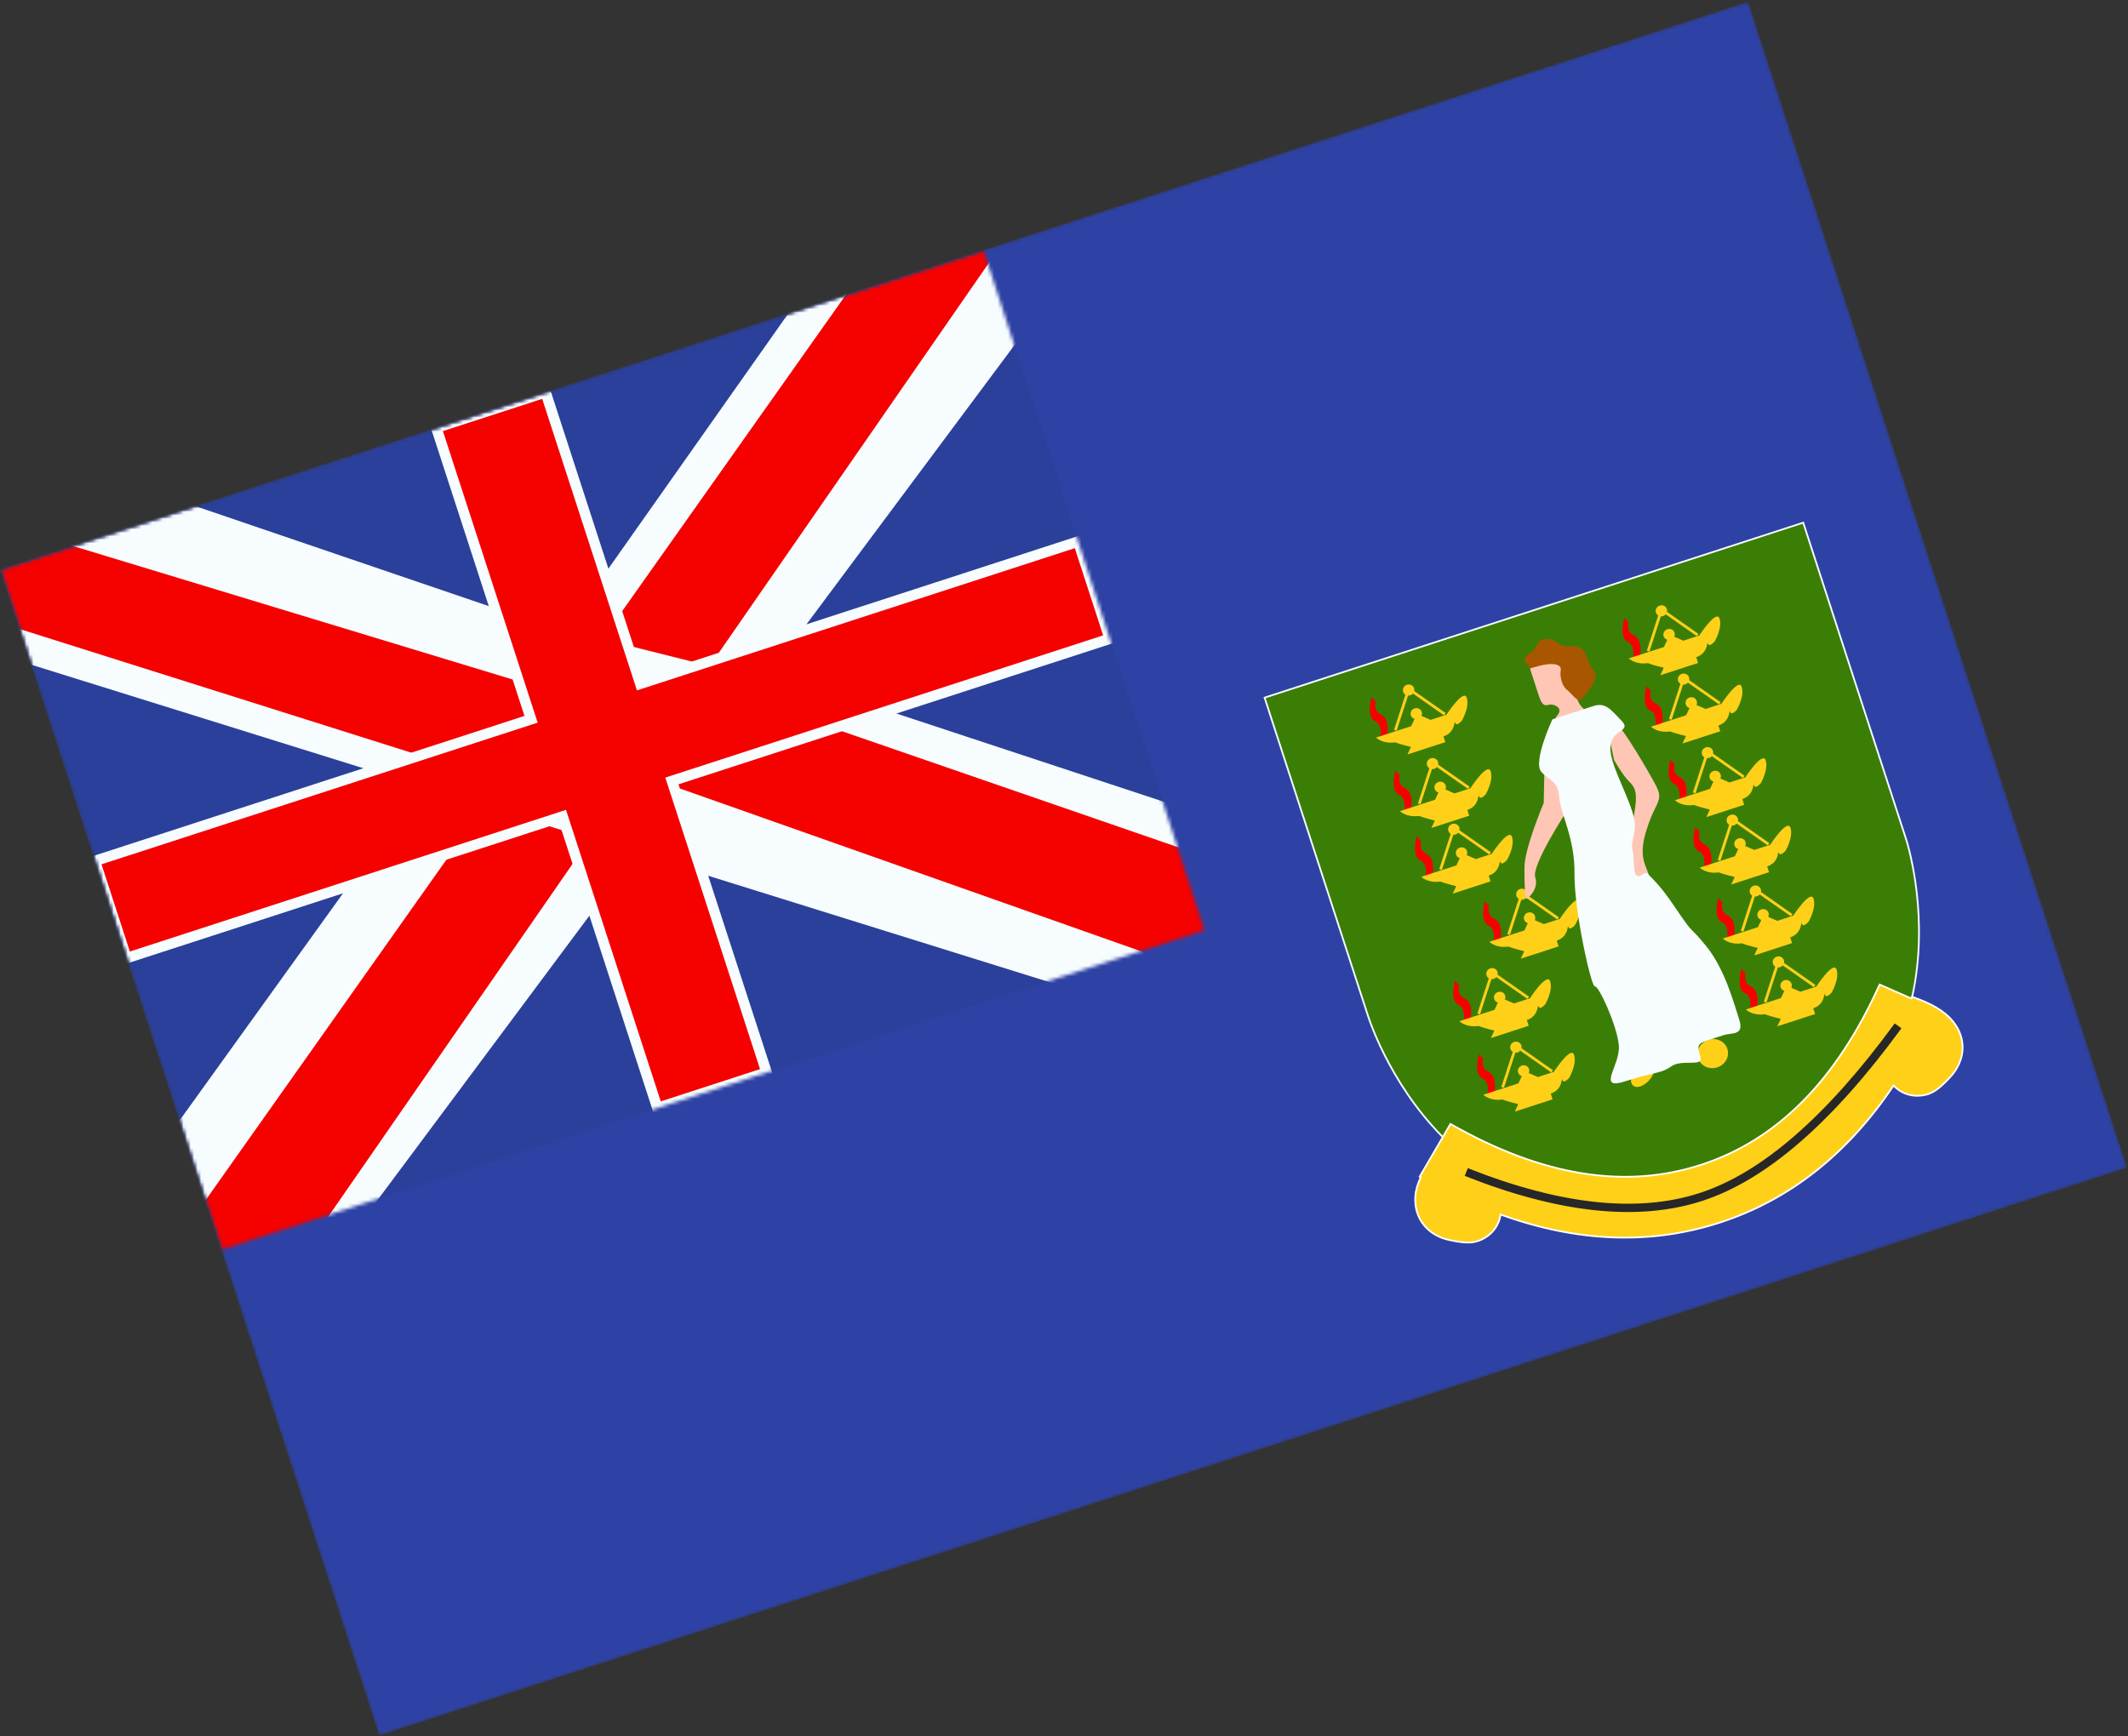
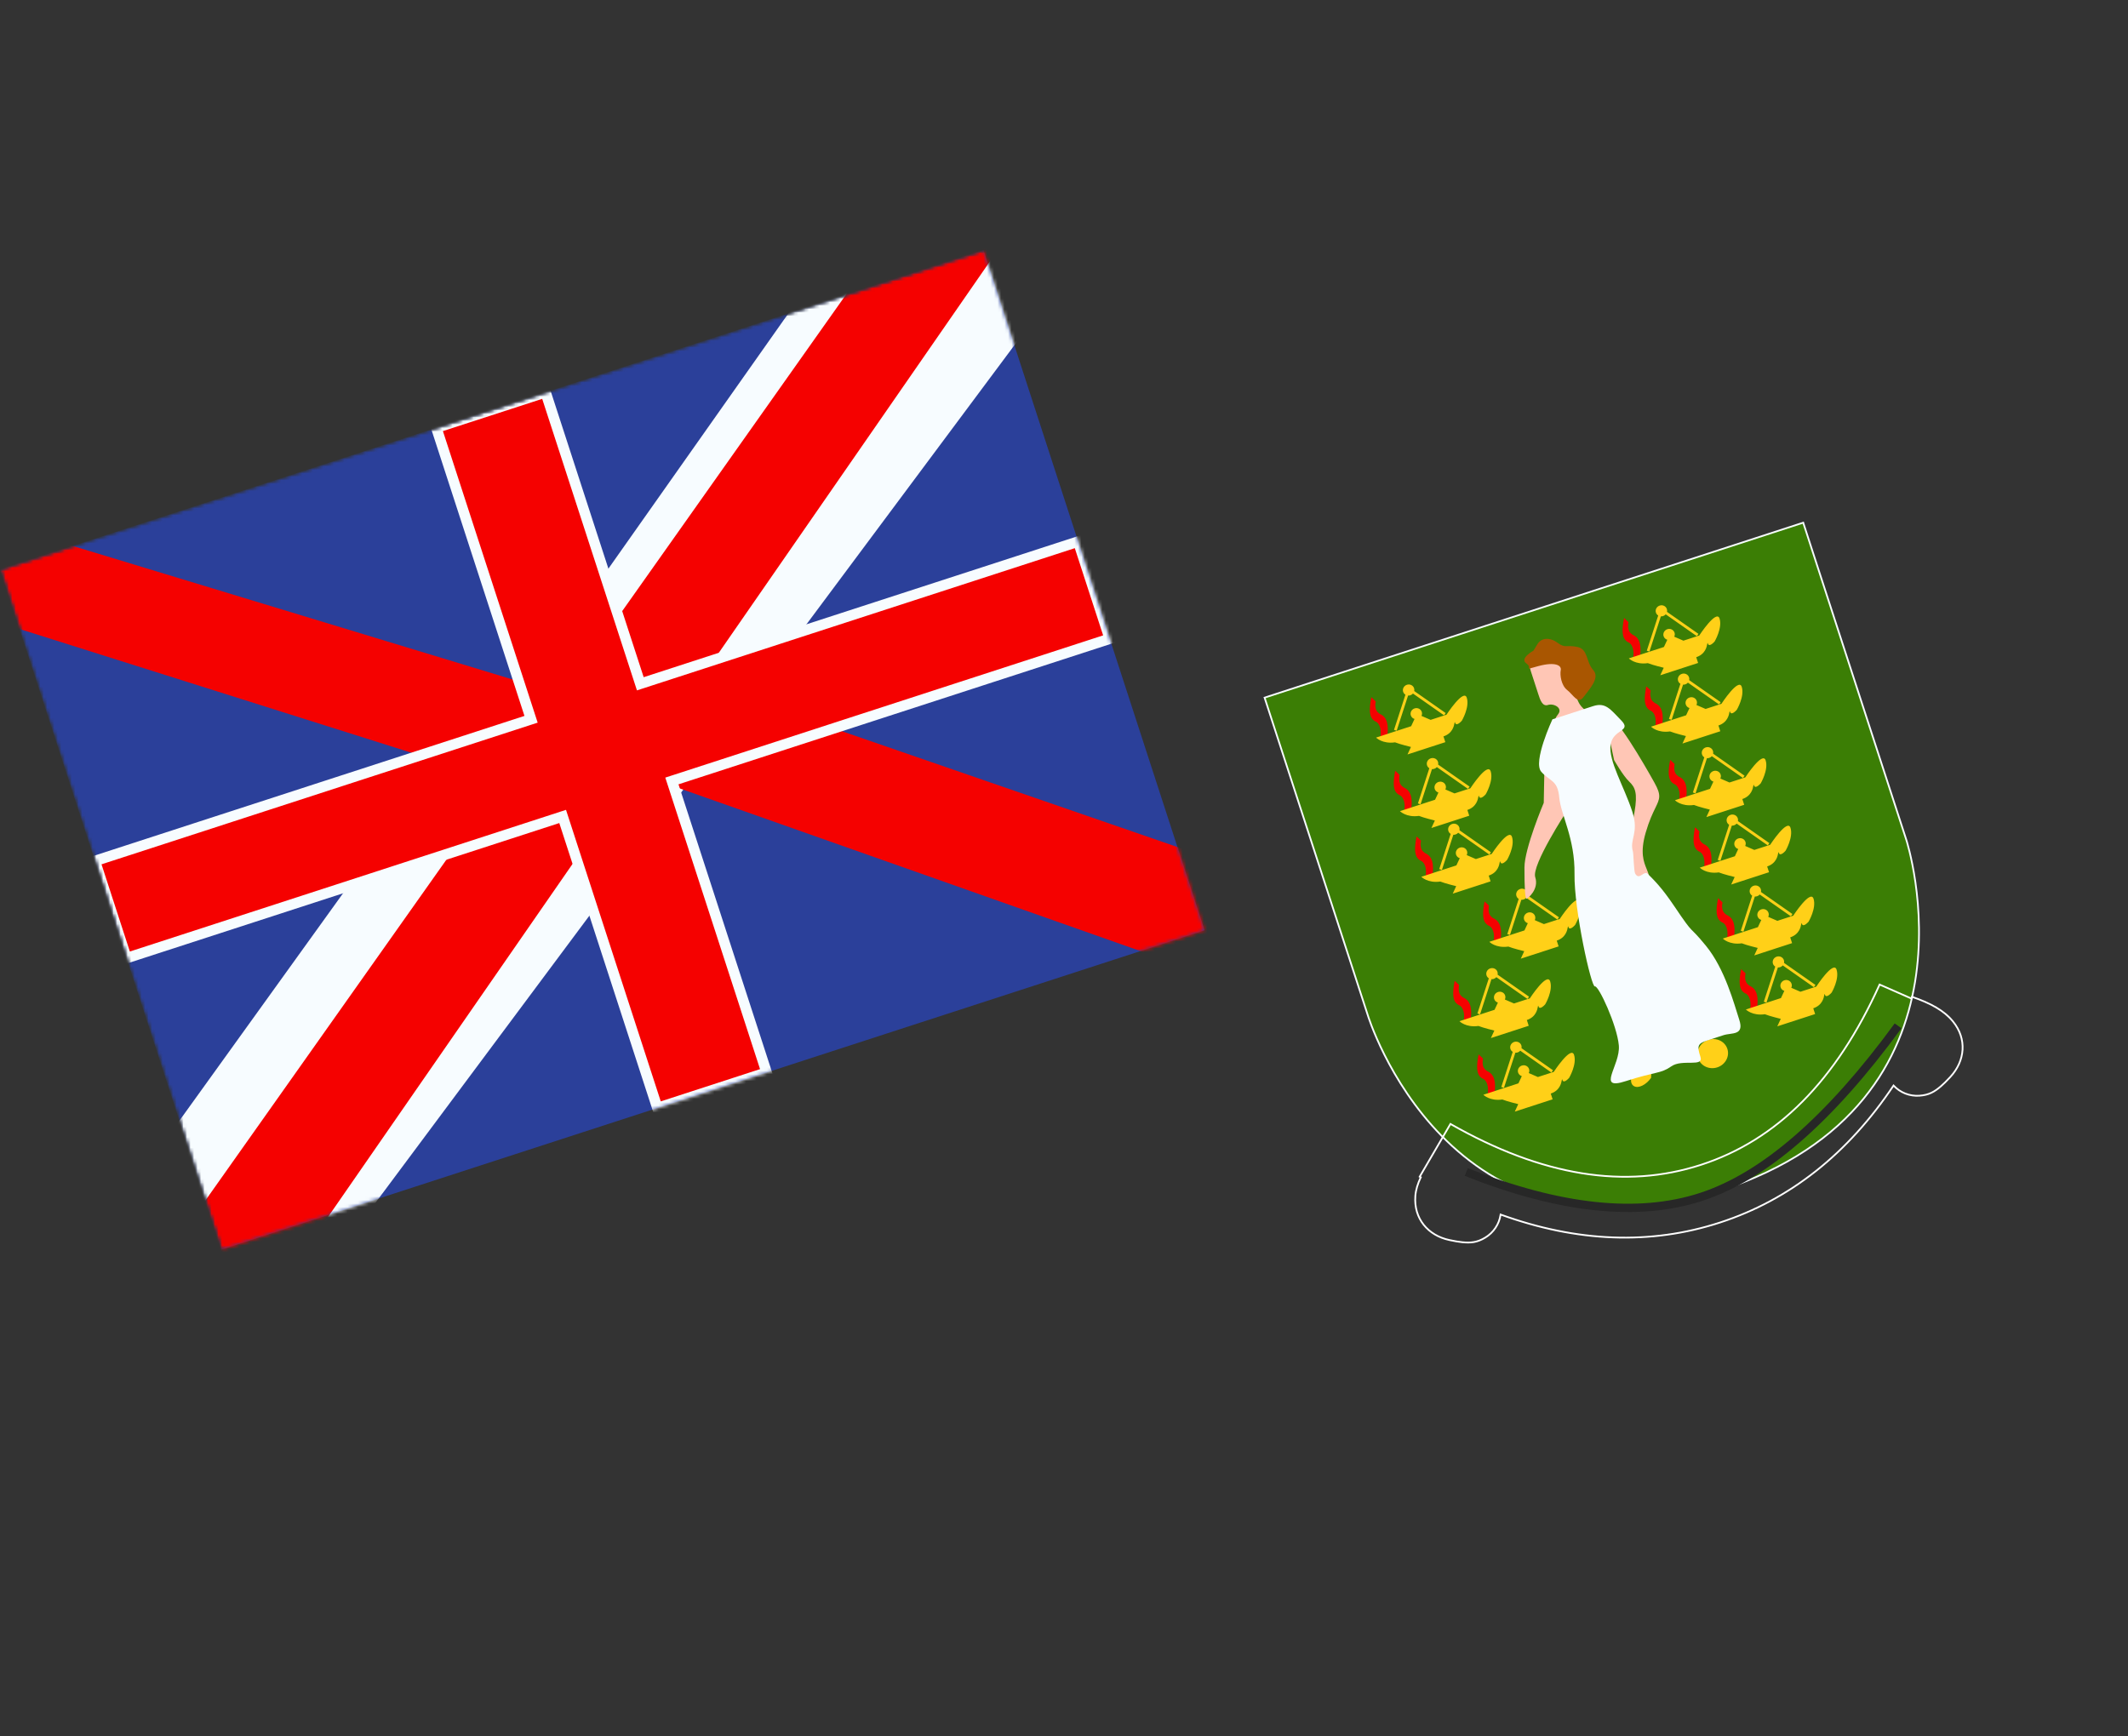
<svg xmlns="http://www.w3.org/2000/svg" width="609" height="497" viewBox="0 0 609 497" fill="none">
  <rect x="0" y="0" width="609" height="497" fill="#333333" stroke="none" />
  <mask id="mask0_910_1345" style="mask-type:luminance" maskUnits="userSpaceOnUse" x="0" y="0" width="609" height="497">
    <rect x="0.045" y="163" width="526" height="351" transform="rotate(-18 0.045 163)" fill="white" />
  </mask>
  <g mask="url(#mask0_910_1345)">
-     <path fill-rule="evenodd" clip-rule="evenodd" d="M0.045 163L108.51 496.821L608.766 334.278L500.301 0.457L0.045 163Z" fill="#2E42A5" />
    <mask id="mask1_910_1345" style="mask-type:luminance" maskUnits="userSpaceOnUse" x="0" y="0" width="609" height="497">
      <path fill-rule="evenodd" clip-rule="evenodd" d="M0.045 163L108.51 496.821L608.766 334.278L500.301 0.457L0.045 163Z" fill="white" />
    </mask>
    <g mask="url(#mask1_910_1345)">
      <rect x="0.045" y="163" width="295.875" height="204.75" transform="rotate(-18 0.045 163)" fill="#2B409A" />
      <mask id="mask2_910_1345" style="mask-type:luminance" maskUnits="userSpaceOnUse" x="0" y="71" width="345" height="287">
        <rect x="0.045" y="163" width="295.875" height="204.75" transform="rotate(-18 0.045 163)" fill="white" />
      </mask>
      <g mask="url(#mask2_910_1345)">
        <path d="M27.461 353.995L97.234 358.039L291.377 97.381L312.373 50.862L243.533 64.301L165.684 174.736L99.743 253.527L27.461 353.995Z" fill="#F7FCFF" />
        <path d="M41.44 368.174L77.542 371.946L299.561 51.34L255.266 65.733L41.44 368.174Z" fill="#F50100" />
-         <path d="M371.521 242.203L317.45 286.486L7.174 189.724L-37.155 164.43L26.437 134.839L154.33 178.425L253.989 203.409L371.521 242.203Z" fill="#F7FCFF" />
        <path d="M373.357 255.04L346.367 279.312L189.47 223.909L148.73 225.261L-40.257 165.575L4.038 151.183L192.094 208.297L237.005 207.957L373.357 255.04Z" fill="#F50100" />
        <mask id="path-10-outside-1_910_1345" maskUnits="userSpaceOnUse" x="-2.476" y="69.011" width="349.902" height="291.476" fill="black">
          <rect fill="white" x="-2.476" y="69.011" width="349.902" height="291.476" />
          <path fill-rule="evenodd" clip-rule="evenodd" d="M156.131 112.284L124.865 122.443L151.982 205.898L27.16 246.455L36.199 274.274L161.02 233.717L188.137 317.172L219.403 307.013L192.286 223.558L317.593 182.843L308.554 155.025L183.248 195.739L156.131 112.284Z" />
        </mask>
        <path fill-rule="evenodd" clip-rule="evenodd" d="M156.131 112.284L124.865 122.443L151.982 205.898L27.16 246.455L36.199 274.274L161.02 233.717L188.137 317.172L219.403 307.013L192.286 223.558L317.593 182.843L308.554 155.025L183.248 195.739L156.131 112.284Z" fill="#F50100" />
        <path d="M124.865 122.443L124.402 121.016L122.975 121.48L123.439 122.907L124.865 122.443ZM156.131 112.284L157.558 111.821L157.094 110.394L155.668 110.858L156.131 112.284ZM151.982 205.898L152.445 207.325L153.872 206.861L153.408 205.435L151.982 205.898ZM27.16 246.455L26.697 245.029L25.27 245.492L25.734 246.919L27.16 246.455ZM36.199 274.274L34.772 274.737L35.236 276.164L36.663 275.7L36.199 274.274ZM161.02 233.717L162.447 233.253L161.983 231.827L160.557 232.29L161.02 233.717ZM188.137 317.172L186.71 317.635L187.173 319.062L188.6 318.598L188.137 317.172ZM219.403 307.013L219.866 308.44L221.293 307.976L220.829 306.549L219.403 307.013ZM192.286 223.558L191.823 222.131L190.396 222.595L190.86 224.021L192.286 223.558ZM317.593 182.843L318.056 184.27L319.483 183.806L319.019 182.38L317.593 182.843ZM308.554 155.025L309.981 154.561L309.517 153.135L308.091 153.598L308.554 155.025ZM183.248 195.739L181.821 196.203L182.284 197.629L183.711 197.166L183.248 195.739ZM125.329 123.87L156.595 113.711L155.668 110.858L124.402 121.016L125.329 123.87ZM153.408 205.435L126.292 121.98L123.439 122.907L150.555 206.362L153.408 205.435ZM27.624 247.882L152.445 207.325L151.518 204.472L26.697 245.029L27.624 247.882ZM37.626 273.81L28.587 245.992L25.734 246.919L34.772 274.737L37.626 273.81ZM160.557 232.29L35.735 272.847L36.663 275.7L161.484 235.143L160.557 232.29ZM189.563 316.708L162.447 233.253L159.594 234.18L186.71 317.635L189.563 316.708ZM218.939 305.586L187.673 315.745L188.6 318.598L219.866 308.44L218.939 305.586ZM190.86 224.021L217.976 307.476L220.829 306.549L193.713 223.094L190.86 224.021ZM317.129 181.417L191.823 222.131L192.75 224.984L318.056 184.27L317.129 181.417ZM307.127 155.488L316.166 183.307L319.019 182.38L309.981 154.561L307.127 155.488ZM183.711 197.166L309.018 156.451L308.091 153.598L182.784 194.313L183.711 197.166ZM154.705 112.748L181.821 196.203L184.674 195.276L157.558 111.821L154.705 112.748Z" fill="#F7FCFF" mask="url(#path-10-outside-1_910_1345)" />
      </g>
      <path fill-rule="evenodd" clip-rule="evenodd" d="M361.903 199.704L391.411 290.519C391.411 290.519 414.313 366.15 492.145 340.861C569.977 315.571 545.563 240.432 545.563 240.432L516.055 149.617L361.903 199.704Z" fill="#3B7E05" stroke="#F7FCFF" stroke-width="0.5" />
-       <path fill-rule="evenodd" clip-rule="evenodd" d="M406.295 336.841L415.095 321.736C441.392 336.733 465.142 340.474 486.814 333.433C508.485 326.391 525.483 309.412 537.913 281.835L547.015 285.836L547.186 285.344C552.557 287.192 556.39 289.309 558.9 292.388C562.989 297.403 562.404 303.688 558.138 308.299C557.08 309.443 556.222 310.298 555.432 310.972C553.601 312.537 552.028 313.469 549.304 313.656C546.532 313.845 543.806 312.79 541.907 310.737C528.818 330.29 512.231 343.461 492.189 349.973C472.319 356.429 451.341 355.597 429.447 347.67C429.052 350.425 427.427 352.838 425.062 354.27C422.723 355.685 420.902 355.826 418.508 355.599C417.475 355.5 416.284 355.294 414.764 354.966C408.634 353.644 404.563 348.831 405.047 342.369C405.179 340.612 405.732 338.841 406.598 337.013C406.497 336.956 406.396 336.898 406.295 336.841Z" fill="#FFD018" />
      <path d="M415.095 321.736L415.219 321.519L415.004 321.396L414.879 321.61L415.095 321.736ZM406.295 336.841L406.079 336.715L405.952 336.933L406.171 337.058L406.295 336.841ZM537.913 281.835L538.014 281.606L537.787 281.506L537.685 281.732L537.913 281.835ZM547.015 285.836L546.914 286.065L547.162 286.174L547.251 285.918L547.015 285.836ZM547.186 285.344L547.267 285.108L547.032 285.027L546.95 285.262L547.186 285.344ZM558.9 292.388L559.094 292.23L559.094 292.23L558.9 292.388ZM558.138 308.299L557.954 308.13L558.138 308.299ZM555.432 310.972L555.27 310.782L555.432 310.972ZM549.304 313.656L549.287 313.406L549.304 313.656ZM541.907 310.737L542.09 310.568L541.875 310.335L541.699 310.598L541.907 310.737ZM429.447 347.67L429.532 347.435L429.244 347.33L429.2 347.634L429.447 347.67ZM425.062 354.27L425.191 354.484L425.062 354.27ZM418.508 355.599L418.484 355.847L418.508 355.599ZM414.764 354.966L414.711 355.21L414.764 354.966ZM405.047 342.369L405.296 342.388L405.047 342.369ZM406.598 337.013L406.824 337.12L406.923 336.91L406.721 336.796L406.598 337.013ZM414.879 321.61L406.079 336.715L406.511 336.967L415.311 321.862L414.879 321.61ZM486.737 333.195C465.15 340.209 441.475 336.492 415.219 321.519L414.972 321.953C441.31 336.974 465.133 340.74 486.892 333.67L486.737 333.195ZM537.685 281.732C525.275 309.266 508.322 326.182 486.737 333.195L486.892 333.67C508.648 326.601 525.692 309.558 538.141 281.937L537.685 281.732ZM547.115 285.607L538.014 281.606L537.813 282.064L546.914 286.065L547.115 285.607ZM546.95 285.262L546.779 285.754L547.251 285.918L547.422 285.426L546.95 285.262ZM559.094 292.23C556.54 289.097 552.654 286.961 547.267 285.108L547.105 285.581C552.46 287.423 556.24 289.521 558.706 292.546L559.094 292.23ZM558.321 308.469C562.663 303.776 563.269 297.351 559.094 292.23L558.706 292.546C562.708 297.454 562.145 303.6 557.954 308.13L558.321 308.469ZM555.595 311.163C556.395 310.479 557.26 309.616 558.321 308.469L557.954 308.13C556.899 309.27 556.049 310.117 555.27 310.782L555.595 311.163ZM549.321 313.905C552.115 313.714 553.737 312.749 555.595 311.163L555.27 310.782C553.464 312.324 551.941 313.224 549.287 313.406L549.321 313.905ZM541.723 310.907C543.675 313.017 546.475 314.1 549.321 313.905L549.287 313.406C546.589 313.591 543.938 312.564 542.09 310.568L541.723 310.907ZM492.266 350.211C512.368 343.68 528.999 330.47 542.114 310.877L541.699 310.598C528.637 330.111 512.093 343.243 492.111 349.736L492.266 350.211ZM429.362 347.905C451.301 355.849 472.337 356.687 492.266 350.211L492.111 349.736C472.301 356.172 451.381 355.346 429.532 347.435L429.362 347.905ZM425.191 354.484C427.62 353.014 429.289 350.536 429.695 347.705L429.2 347.634C428.815 350.314 427.235 352.662 424.932 354.056L425.191 354.484ZM418.484 355.847C420.913 356.078 422.793 355.935 425.191 354.484L424.932 354.056C422.654 355.434 420.892 355.574 418.532 355.35L418.484 355.847ZM414.711 355.21C416.236 355.539 417.437 355.748 418.484 355.847L418.532 355.35C417.513 355.253 416.333 355.048 414.817 354.721L414.711 355.21ZM404.798 342.351C404.304 348.949 408.472 353.864 414.711 355.21L414.817 354.721C408.796 353.423 404.823 348.713 405.296 342.388L404.798 342.351ZM406.372 336.906C405.497 338.752 404.932 340.554 404.798 342.351L405.296 342.388C405.425 340.67 405.966 338.93 406.824 337.12L406.372 336.906ZM406.171 337.058C406.272 337.116 406.373 337.173 406.474 337.231L406.721 336.796C406.62 336.738 406.519 336.681 406.418 336.623L406.171 337.058Z" fill="white" />
      <path fill-rule="evenodd" clip-rule="evenodd" d="M395.072 210.874L396.995 210.877C397.477 207.523 396.996 205.243 394.88 204.367C394.858 204.35 394.835 204.334 394.812 204.317C394.252 203.905 393.256 203.176 393.713 200.776L392.443 199.58C391.782 203.054 391.743 205.418 393.475 206.44L393.563 206.493L393.66 206.529C394.583 206.878 395.424 208.419 395.072 210.874ZM401.912 231.928L403.836 231.931C404.318 228.577 403.837 226.297 401.721 225.421L401.689 225.397L401.653 225.371C401.092 224.96 400.097 224.23 400.554 221.83L399.284 220.634C398.623 224.108 398.584 226.472 400.316 227.495L400.404 227.547L400.5 227.583C401.424 227.932 402.265 229.473 401.912 231.928ZM409.942 250.723L408.018 250.721C408.371 248.266 407.53 246.725 406.607 246.376L406.51 246.339L406.422 246.287C404.69 245.265 404.729 242.9 405.39 239.427L406.66 240.623C406.203 243.022 407.199 243.752 407.759 244.163C407.782 244.18 407.805 244.197 407.827 244.213C409.943 245.09 410.424 247.369 409.942 250.723ZM427.49 269.33L429.413 269.332C429.895 265.978 429.414 263.699 427.298 262.822C427.276 262.806 427.254 262.789 427.23 262.772C426.67 262.361 425.675 261.631 426.131 259.232L424.861 258.036C424.2 261.509 424.161 263.874 425.893 264.896L425.982 264.948L426.078 264.985C427.001 265.334 427.842 266.875 427.49 269.33ZM420.856 292.063L418.933 292.061C419.285 289.606 418.445 288.065 417.521 287.716L417.425 287.679L417.336 287.627C415.604 286.605 415.643 284.24 416.304 280.767L417.575 281.963C417.118 284.362 418.113 285.092 418.673 285.503C418.697 285.52 418.719 285.537 418.741 285.553C420.857 286.43 421.338 288.709 420.856 292.063ZM425.774 313.115L427.697 313.117C428.179 309.763 427.698 307.483 425.582 306.607C425.56 306.591 425.537 306.574 425.514 306.557C424.954 306.146 423.959 305.416 424.415 303.016L423.145 301.82C422.484 305.294 422.445 307.658 424.177 308.681L424.266 308.733L424.362 308.769C425.285 309.118 426.126 310.659 425.774 313.115ZM502.827 288.706L500.903 288.704C501.256 286.248 500.415 284.707 499.491 284.358L499.395 284.322L499.307 284.27C497.574 283.247 497.613 280.883 498.275 277.409L499.545 278.605C499.088 281.005 500.083 281.735 500.644 282.146C500.667 282.163 500.69 282.18 500.711 282.196C502.827 283.072 503.308 285.352 502.827 288.706ZM494.307 268.404L496.231 268.406C496.712 265.052 496.232 262.772 494.116 261.896L494.084 261.872L494.048 261.846C493.487 261.435 492.492 260.705 492.949 258.306L491.679 257.109C491.017 260.583 490.979 262.947 492.711 263.97L492.799 264.022L492.895 264.058C493.819 264.407 494.66 265.948 494.307 268.404ZM489.635 248.106L487.711 248.104C488.064 245.648 487.223 244.107 486.299 243.758L486.203 243.722L486.115 243.67C484.383 242.647 484.422 240.283 485.083 236.809L486.353 238.005C485.896 240.405 486.891 241.135 487.452 241.546C487.475 241.563 487.498 241.58 487.52 241.596C489.636 242.472 490.117 244.752 489.635 248.106ZM480.603 228.803L482.527 228.805C483.008 225.452 482.527 223.172 480.411 222.295L480.394 222.283L480.343 222.245C479.783 221.834 478.788 221.104 479.245 218.705L477.975 217.509C477.313 220.982 477.274 223.347 479.006 224.369L479.095 224.421L479.191 224.458C480.115 224.807 480.956 226.348 480.603 228.803ZM475.686 207.752L473.762 207.75C474.115 205.294 473.274 203.753 472.35 203.404L472.254 203.368L472.166 203.316C470.434 202.293 470.472 199.929 471.134 196.455L472.404 197.651C471.947 200.051 472.942 200.781 473.503 201.192L473.503 201.192C473.526 201.209 473.549 201.226 473.571 201.242C475.687 202.118 476.167 204.398 475.686 207.752ZM467.411 188.203L469.335 188.205C469.816 184.852 469.336 182.572 467.22 181.695C467.198 181.679 467.175 181.663 467.152 181.645C466.591 181.234 465.596 180.504 466.053 178.105L464.783 176.909C464.121 180.382 464.083 182.747 465.815 183.769L465.903 183.821L465.999 183.858C466.923 184.207 467.764 185.748 467.411 188.203Z" fill="#F50100" />
      <path fill-rule="evenodd" clip-rule="evenodd" d="M404.727 197.812C404.783 197.555 404.773 197.282 404.687 197.017C404.417 196.186 403.498 195.74 402.635 196.021C401.772 196.301 401.29 197.202 401.56 198.032C401.676 198.39 401.912 198.675 402.212 198.863L398.945 208.933L399.704 209.172L402.969 199.108C403.18 199.123 403.398 199.098 403.612 199.028C403.917 198.929 404.174 198.753 404.367 198.53L413.27 204.77L413.733 204.123L404.727 197.812ZM406.804 204.931C406.972 204.58 407.012 204.173 406.885 203.781C406.615 202.951 405.696 202.505 404.833 202.786C403.97 203.066 403.488 203.967 403.758 204.797C403.923 205.304 404.329 205.667 404.816 205.81L403.849 207.878L393.806 211.142C393.806 211.142 395.634 213.024 399.251 212.502C400.583 213.047 403.793 213.824 403.793 213.824L402.803 215.968L413.63 212.45L413.095 210.801C415.727 209.927 416.116 207.751 416.254 206.975C416.312 206.655 416.326 206.572 416.439 206.918C416.823 208.101 418.364 206.292 418.364 206.292C418.364 206.292 420.641 202.422 419.764 199.724C418.887 197.026 413.957 204.594 413.957 204.594L409.42 206.068L406.804 204.931ZM400.647 232.196L410.69 228.932L411.657 226.864C411.17 226.721 410.764 226.358 410.599 225.851C410.329 225.021 410.81 224.12 411.674 223.84C412.537 223.559 413.456 224.005 413.726 224.835C413.853 225.227 413.813 225.634 413.645 225.985L416.261 227.122L420.797 225.648C420.797 225.648 425.728 218.08 426.605 220.778C427.482 223.476 425.205 227.346 425.205 227.346C425.205 227.346 423.664 229.155 423.279 227.972C423.167 227.626 423.152 227.709 423.095 228.029C422.957 228.805 422.568 230.981 419.936 231.855L420.471 233.504L409.644 237.022L410.634 234.878C410.634 234.878 407.424 234.101 406.092 233.556C402.475 234.078 400.647 232.196 400.647 232.196ZM411.569 218.866C411.624 218.609 411.614 218.336 411.528 218.071C411.258 217.241 410.339 216.795 409.476 217.075C408.613 217.356 408.131 218.257 408.401 219.087C408.517 219.444 408.753 219.73 409.053 219.917L405.786 229.987L406.545 230.226L409.809 220.163C410.02 220.177 410.238 220.153 410.453 220.083C410.758 219.984 411.015 219.808 411.208 219.584L420.111 225.824L420.573 225.176L411.569 218.866ZM406.753 250.988L416.796 247.725L417.76 245.661C417.275 245.518 416.871 245.155 416.707 244.65C416.437 243.82 416.919 242.919 417.782 242.638C418.645 242.358 419.564 242.804 419.834 243.634C419.96 244.024 419.922 244.43 419.755 244.779L422.367 245.914L426.903 244.44C426.903 244.44 431.834 236.872 432.711 239.571C433.588 242.269 431.311 246.138 431.311 246.138C431.311 246.138 429.77 247.947 429.385 246.764C429.273 246.418 429.258 246.501 429.201 246.821C429.063 247.597 428.674 249.773 426.041 250.648L426.577 252.296L415.75 255.814L416.74 253.67C416.74 253.67 413.53 252.893 412.198 252.349C408.581 252.87 406.753 250.988 406.753 250.988ZM417.674 237.663C417.73 237.404 417.72 237.13 417.634 236.863C417.364 236.033 416.445 235.587 415.582 235.868C414.719 236.148 414.237 237.049 414.507 237.879C414.624 238.238 414.861 238.524 415.162 238.712L411.894 248.786L412.653 249.025L415.92 238.955C416.129 238.969 416.346 238.944 416.559 238.875C416.862 238.776 417.118 238.601 417.311 238.38L426.219 244.623L426.682 243.976L417.674 237.663ZM426.226 269.604L436.27 266.341L437.236 264.272C436.749 264.129 436.343 263.766 436.179 263.26C435.909 262.429 436.39 261.529 437.253 261.248C438.117 260.967 439.035 261.413 439.305 262.244C439.433 262.635 439.393 263.043 439.225 263.393L441.841 264.531L446.377 263.057C446.377 263.057 451.308 255.489 452.184 258.187C453.061 260.885 450.785 264.754 450.785 264.754C450.785 264.754 449.243 266.563 448.859 265.38C448.747 265.035 448.732 265.117 448.675 265.437C448.536 266.214 448.148 268.389 445.515 269.264L446.051 270.913L435.224 274.431L436.213 272.286C436.213 272.286 433.004 271.51 431.671 270.965C428.054 271.486 426.226 269.604 426.226 269.604ZM437.145 256.272C437.201 256.014 437.192 255.74 437.105 255.473C436.835 254.642 435.917 254.197 435.053 254.477C434.19 254.758 433.709 255.658 433.979 256.489C434.095 256.847 434.332 257.134 434.634 257.322L431.366 267.396L432.125 267.635L435.391 257.565C435.601 257.579 435.817 257.554 436.031 257.484C436.334 257.386 436.59 257.211 436.783 256.989L445.691 263.232L446.153 262.585L437.145 256.272ZM417.669 292.328L427.712 289.064L428.679 286.996C428.191 286.854 427.785 286.49 427.621 285.984C427.351 285.153 427.832 284.252 428.695 283.972C429.559 283.691 430.477 284.137 430.747 284.968C430.874 285.359 430.835 285.766 430.667 286.117L433.284 287.254L437.82 285.78C437.82 285.78 442.751 278.212 443.627 280.91C444.504 283.608 442.228 287.478 442.228 287.478C442.228 287.478 440.686 289.287 440.302 288.104C440.189 287.758 440.175 287.841 440.118 288.161C439.979 288.937 439.591 291.113 436.958 291.987L437.494 293.636L426.666 297.154L427.656 295.01C427.656 295.01 424.446 294.233 423.114 293.688C419.497 294.21 417.669 292.328 417.669 292.328ZM428.589 279.002C428.645 278.744 428.636 278.47 428.549 278.203C428.279 277.373 427.361 276.927 426.497 277.208C425.634 277.488 425.153 278.389 425.423 279.219C425.539 279.578 425.776 279.864 426.078 280.052L422.81 290.126L423.568 290.365L426.835 280.295C427.044 280.309 427.261 280.284 427.475 280.215C427.778 280.117 428.034 279.941 428.227 279.72L437.135 285.963L437.597 285.315L428.589 279.002ZM424.51 313.382L434.553 310.118L435.52 308.05C435.032 307.907 434.626 307.544 434.461 307.037C434.191 306.207 434.673 305.306 435.536 305.025C436.399 304.745 437.318 305.191 437.588 306.021C437.715 306.413 437.675 306.82 437.507 307.171L440.124 308.308L444.661 306.834C444.661 306.834 449.591 299.266 450.468 301.964C451.345 304.662 449.068 308.532 449.068 308.532C449.068 308.532 447.527 310.341 447.143 309.158C447.03 308.812 447.016 308.895 446.958 309.215C446.82 309.991 446.431 312.167 443.799 313.041L444.334 314.69L433.507 318.208L434.497 316.064C434.497 316.064 431.287 315.287 429.955 314.742C426.338 315.264 424.51 313.382 424.51 313.382ZM435.431 300.052C435.486 299.795 435.476 299.522 435.39 299.257C435.12 298.427 434.202 297.981 433.338 298.261C432.475 298.542 431.994 299.442 432.263 300.273C432.379 300.63 432.615 300.916 432.915 301.104L429.649 311.174L430.407 311.413L433.672 301.348C433.883 301.363 434.101 301.338 434.315 301.269C434.62 301.17 434.877 300.994 435.07 300.771L443.974 307.01L444.436 306.363L435.431 300.052ZM499.638 288.971L509.681 285.708L510.648 283.639C510.16 283.496 509.754 283.133 509.59 282.626C509.32 281.796 509.801 280.895 510.665 280.615C511.528 280.334 512.447 280.78 512.716 281.61C512.844 282.002 512.804 282.41 512.636 282.76L515.252 283.898L519.788 282.424C519.788 282.424 524.719 274.856 525.596 277.554C526.473 280.252 524.196 284.122 524.196 284.122C524.196 284.122 522.655 285.93 522.27 284.747C522.158 284.402 522.143 284.484 522.086 284.804C521.948 285.581 521.559 287.756 518.926 288.631L519.462 290.28L508.635 293.798L509.625 291.653C509.625 291.653 506.415 290.877 505.083 290.332C501.466 290.853 499.638 288.971 499.638 288.971ZM510.56 275.639C510.614 275.383 510.605 275.111 510.519 274.846C510.249 274.016 509.33 273.57 508.467 273.851C507.603 274.131 507.122 275.032 507.392 275.862C507.508 276.22 507.745 276.506 508.046 276.694L504.78 286.762L505.538 287.001L508.803 276.938C509.013 276.952 509.23 276.927 509.444 276.858C509.749 276.759 510.007 276.582 510.2 276.358L519.105 282.599L519.567 281.952L510.56 275.639ZM493.042 268.671L503.085 265.408L504.052 263.339C503.564 263.196 503.159 262.833 502.994 262.327C502.724 261.496 503.205 260.595 504.069 260.315C504.932 260.034 505.851 260.48 506.121 261.311C506.248 261.702 506.208 262.11 506.04 262.46L508.656 263.597L513.192 262.124C513.192 262.124 518.123 254.556 519 257.254C519.877 259.952 517.6 263.821 517.6 263.821C517.6 263.821 516.059 265.63 515.674 264.447C515.562 264.102 515.547 264.184 515.49 264.504C515.352 265.281 514.963 267.456 512.33 268.331L512.866 269.98L502.039 273.498L503.029 271.353C503.029 271.353 499.819 270.577 498.487 270.032C494.87 270.553 493.042 268.671 493.042 268.671ZM503.964 255.339C504.018 255.082 504.009 254.811 503.923 254.547C503.653 253.716 502.734 253.27 501.871 253.551C501.008 253.831 500.526 254.732 500.796 255.562C500.912 255.92 501.149 256.206 501.449 256.394L498.184 266.461L498.942 266.7L502.207 256.638C502.417 256.653 502.634 256.628 502.848 256.558C503.154 256.459 503.411 256.282 503.605 256.058L512.509 262.298L512.971 261.651L503.964 255.339ZM486.446 248.371L496.489 245.108L497.456 243.039C496.969 242.896 496.563 242.533 496.398 242.026C496.128 241.196 496.609 240.295 497.473 240.015C498.336 239.734 499.255 240.18 499.525 241.01C499.652 241.402 499.612 241.81 499.444 242.16L502.06 243.298L506.597 241.824C506.597 241.824 511.528 234.256 512.404 236.954C513.281 239.652 511.004 243.522 511.004 243.522C511.004 243.522 509.463 245.33 509.079 244.147C508.966 243.802 508.952 243.884 508.894 244.204C508.756 244.981 508.367 247.156 505.735 248.031L506.27 249.68L495.443 253.198L496.433 251.053C496.433 251.053 493.223 250.277 491.891 249.732C488.274 250.253 486.446 248.371 486.446 248.371ZM497.367 235.043C497.423 234.786 497.413 234.512 497.327 234.246C497.057 233.416 496.138 232.97 495.275 233.251C494.412 233.531 493.93 234.432 494.2 235.262C494.317 235.621 494.555 235.909 494.857 236.096L491.59 246.168L492.349 246.407L495.615 236.338C495.824 236.352 496.04 236.327 496.252 236.258C496.556 236.159 496.813 235.984 497.006 235.761L505.915 242.005L506.377 241.358L497.367 235.043ZM479.338 229.071L489.381 225.808L490.348 223.739C489.86 223.596 489.454 223.233 489.29 222.726C489.02 221.896 489.501 220.995 490.364 220.714C491.228 220.434 492.147 220.88 492.416 221.71C492.544 222.102 492.504 222.509 492.335 222.86L494.952 223.997L499.488 222.524C499.488 222.524 504.419 214.956 505.296 217.654C506.172 220.352 503.896 224.221 503.896 224.221C503.896 224.221 502.354 226.03 501.97 224.847C501.858 224.502 501.843 224.584 501.786 224.904C501.647 225.681 501.259 227.856 498.626 228.731L499.162 230.38L488.335 233.897L489.325 231.753C489.325 231.753 486.115 230.976 484.783 230.432C481.166 230.953 479.338 229.071 479.338 229.071ZM490.259 215.741C490.314 215.484 490.305 215.211 490.219 214.946C489.949 214.115 489.03 213.67 488.167 213.95C487.303 214.231 486.822 215.131 487.092 215.962C487.208 216.319 487.444 216.605 487.744 216.792L484.477 226.863L485.236 227.101L488.501 217.037C488.711 217.052 488.929 217.027 489.144 216.958C489.448 216.859 489.705 216.683 489.899 216.46L498.802 222.699L499.264 222.052L490.259 215.741ZM472.497 208.017L482.54 204.754L483.507 202.685C483.019 202.542 482.614 202.179 482.449 201.672C482.179 200.842 482.66 199.941 483.524 199.661C484.387 199.38 485.306 199.826 485.576 200.657C485.703 201.048 485.663 201.456 485.495 201.806L488.111 202.943L492.647 201.469C492.647 201.469 497.578 193.901 498.455 196.6C499.332 199.298 497.055 203.167 497.055 203.167C497.055 203.167 495.514 204.976 495.129 203.793C495.017 203.448 495.002 203.53 494.945 203.85C494.807 204.627 494.418 206.802 491.785 207.677L492.321 209.326L481.494 212.843L482.484 210.699C482.484 210.699 479.274 209.922 477.942 209.378C474.325 209.899 472.497 208.017 472.497 208.017ZM483.418 194.691C483.474 194.433 483.464 194.159 483.378 193.892C483.108 193.062 482.189 192.616 481.326 192.897C480.463 193.177 479.981 194.078 480.251 194.908C480.368 195.266 480.605 195.553 480.906 195.741L477.638 205.815L478.397 206.054L481.663 195.984C481.873 195.998 482.09 195.973 482.303 195.904C482.606 195.805 482.862 195.63 483.055 195.409L491.963 201.651L492.425 201.004L483.418 194.691Z" fill="#FFD018" />
      <path fill-rule="evenodd" clip-rule="evenodd" d="M442.115 212.897L441.799 229.814C441.799 229.814 436.284 242.817 436.274 248.314C436.264 253.811 436.446 257.402 436.891 257.257C437.337 257.113 440.476 254.528 439.362 251.1C438.249 247.672 448.384 232.191 448.384 232.191L446.21 211.566L442.115 212.897Z" fill="#FFC6B5" />
      <path fill-rule="evenodd" clip-rule="evenodd" d="M477.067 175.144C477.123 174.886 477.114 174.612 477.028 174.345C476.758 173.514 475.839 173.068 474.976 173.349C474.112 173.63 473.631 174.53 473.901 175.361C474.017 175.719 474.255 176.006 474.556 176.193L471.288 186.268L472.047 186.506L475.313 176.436C475.523 176.451 475.74 176.426 475.953 176.356C476.256 176.258 476.512 176.083 476.705 175.861L485.613 182.104L486.075 181.457L477.067 175.144ZM479.144 182.259C479.313 181.908 479.353 181.501 479.225 181.109C478.955 180.278 478.037 179.832 477.173 180.113C476.31 180.394 475.829 181.294 476.099 182.125C476.263 182.631 476.669 182.995 477.157 183.137L476.19 185.206L466.147 188.469C466.147 188.469 467.974 190.352 471.592 189.83C472.924 190.375 476.134 191.152 476.134 191.152L475.144 193.296L485.971 189.778L485.435 188.129C488.068 187.254 488.456 185.079 488.595 184.303C488.652 183.982 488.667 183.9 488.779 184.246C489.163 185.429 490.705 183.62 490.705 183.62C490.705 183.62 492.981 179.75 492.105 177.052C491.228 174.354 486.297 181.922 486.297 181.922L481.761 183.396L479.144 182.259Z" fill="#FFD018" />
      <path fill-rule="evenodd" clip-rule="evenodd" d="M452.963 202.643C453.2 202.872 453.379 203.045 453.474 203.338C453.759 204.215 450 206.861 446.986 207.84C443.972 208.819 444.451 206.27 445.892 204.474C447.334 202.678 444.683 201.255 442.999 201.802C441.4 202.322 440.752 200.31 440.232 198.693C440.205 198.608 440.177 198.524 440.151 198.441L438.106 192.147C437.285 189.622 438.15 189.668 439.803 189.756C440.776 189.808 442.021 189.874 443.356 189.44C445.6 188.711 445.874 189.13 446.615 190.266C447.065 190.956 447.688 191.91 449.03 193.032C451.167 194.818 451.048 195.427 450.86 196.387C450.736 197.022 450.582 197.81 451.032 199.192C451.783 201.504 452.49 202.187 452.963 202.643ZM461.931 217.58L460.039 208.737C460.039 208.737 458.135 205.897 460.212 205.222C462.29 204.547 470.376 218.459 473.491 224.078C475.483 227.672 475.029 228.606 473.72 231.305C472.981 232.826 471.971 234.907 470.973 238.341C469.314 244.053 470.409 246.724 471.244 248.759C471.801 250.119 472.242 251.195 471.669 252.703C470.337 256.21 468.565 253.877 466.837 251.6C466.708 251.431 466.58 251.262 466.452 251.096C464.819 248.972 466.349 240.427 467.388 234.624C467.524 233.865 467.652 233.152 467.762 232.507C468.722 226.933 467.946 225.348 466.218 223.705C464.49 222.063 461.931 217.58 461.931 217.58Z" fill="#FFC6B5" />
-       <path fill-rule="evenodd" clip-rule="evenodd" d="M494.345 300.25C495.052 302.425 493.756 304.795 491.451 305.544C489.146 306.293 486.704 305.137 485.998 302.962C485.291 300.787 486.587 298.417 488.892 297.668C491.197 296.919 493.639 298.075 494.345 300.25ZM472.504 308.556C471.085 310.562 468.908 311.627 467.64 310.933C466.372 310.24 466.494 308.051 467.913 306.045C469.331 304.038 471.509 302.973 472.776 303.667C474.044 304.36 473.922 306.549 472.504 308.556Z" fill="#FFD018" />
+       <path fill-rule="evenodd" clip-rule="evenodd" d="M494.345 300.25C495.052 302.425 493.756 304.795 491.451 305.544C489.146 306.293 486.704 305.137 485.998 302.962C485.291 300.787 486.587 298.417 488.892 297.668C491.197 296.919 493.639 298.075 494.345 300.25ZM472.504 308.556C471.085 310.562 468.908 311.627 467.64 310.933C466.372 310.24 466.494 308.051 467.913 306.045C469.331 304.038 471.509 302.973 472.776 303.667Z" fill="#FFD018" />
      <path fill-rule="evenodd" clip-rule="evenodd" d="M438.843 186.267C438.843 186.267 434.757 188.461 436.833 189.925C438.908 191.389 435.413 191.971 440.273 190.668C445.134 189.366 446.945 190.488 446.662 191.845C446.38 193.201 446.789 196.207 448.513 197.539C450.236 198.87 451.574 201.727 453.154 199.568C454.733 197.409 458.031 194.076 455.946 191.791C453.862 189.505 454.552 185.834 451.412 185.188C448.271 184.541 447.978 185.656 445.769 184.016C443.559 182.377 441.134 182.516 439.988 184.391C438.843 186.267 438.843 186.267 438.843 186.267Z" fill="#A95601" />
      <path fill-rule="evenodd" clip-rule="evenodd" d="M444.277 205.917C444.277 205.917 438.589 218.097 441.088 220.926C443.586 223.754 445.777 223.234 446.231 228.263C446.685 233.291 450.753 239.971 450.6 250.201C450.446 260.431 455.399 282.706 456.432 282.371C457.466 282.035 462.779 293.502 463.284 299.257C463.789 305.012 456.634 312.289 465.244 309.491C473.855 306.693 475.221 307.423 478.317 305.244C481.414 303.064 487.633 305.593 486.641 302.539C485.649 299.485 485.814 298.741 488.437 297.888C491.059 297.036 490.927 297.079 493.249 296.325C495.572 295.57 499.24 296.504 497.758 291.942C496.276 287.38 493.657 277.393 488.217 270.744C482.777 264.096 485.364 268.629 479.147 259.395C475.464 253.926 473.355 251.965 471.622 250.199C470.43 248.984 469.198 252.198 467.971 250.087C467.555 249.372 467.497 244.399 467.324 243.814C466.242 240.17 469.154 238.544 467.134 232.327C464.79 225.113 460.271 217.818 460.927 213.221C461.582 208.624 467.128 209.458 463.972 206.22C460.817 202.981 459.481 200.977 455.901 202.14C452.32 203.303 444.277 205.917 444.277 205.917Z" fill="#F7FCFF" />
      <path d="M419.175 336.602L420.074 334.397C446.584 344.92 468.696 347.271 486.418 341.513C504.158 335.749 522.783 319.576 542.233 292.959L544.166 294.345C524.445 321.333 505.46 337.82 487.151 343.769C468.823 349.724 446.162 347.314 419.175 336.602Z" fill="#272727" />
    </g>
  </g>
</svg>